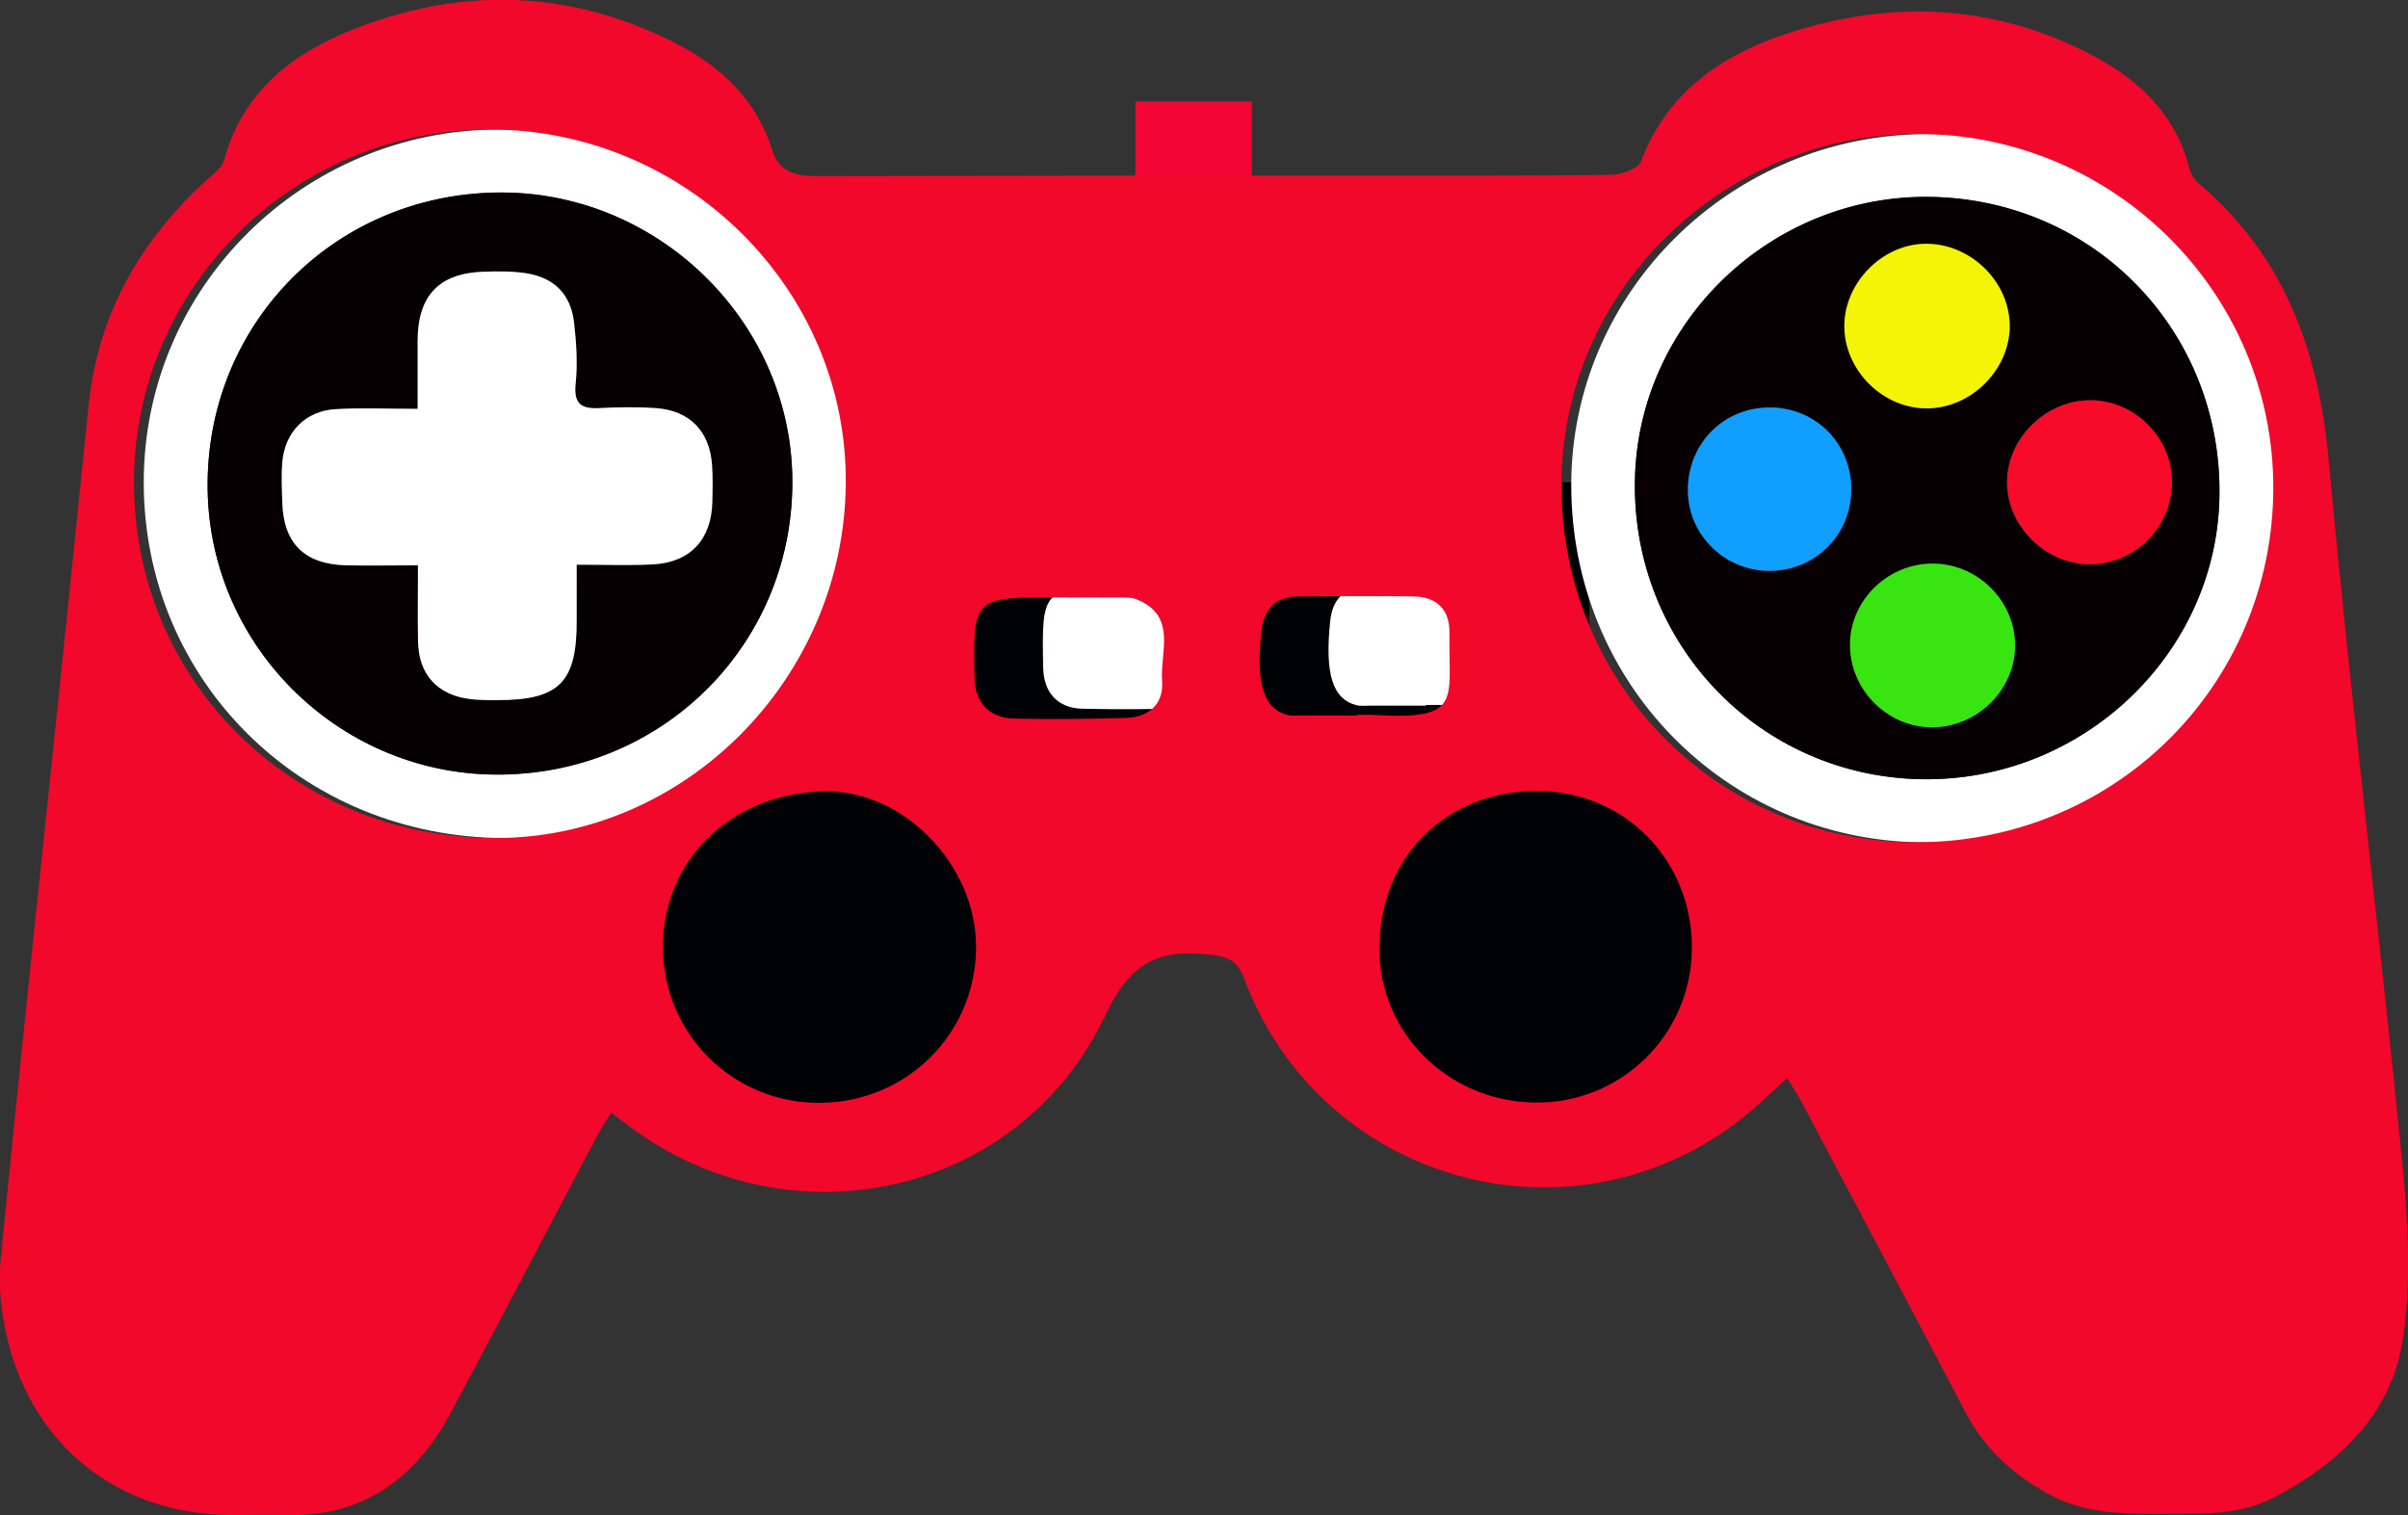
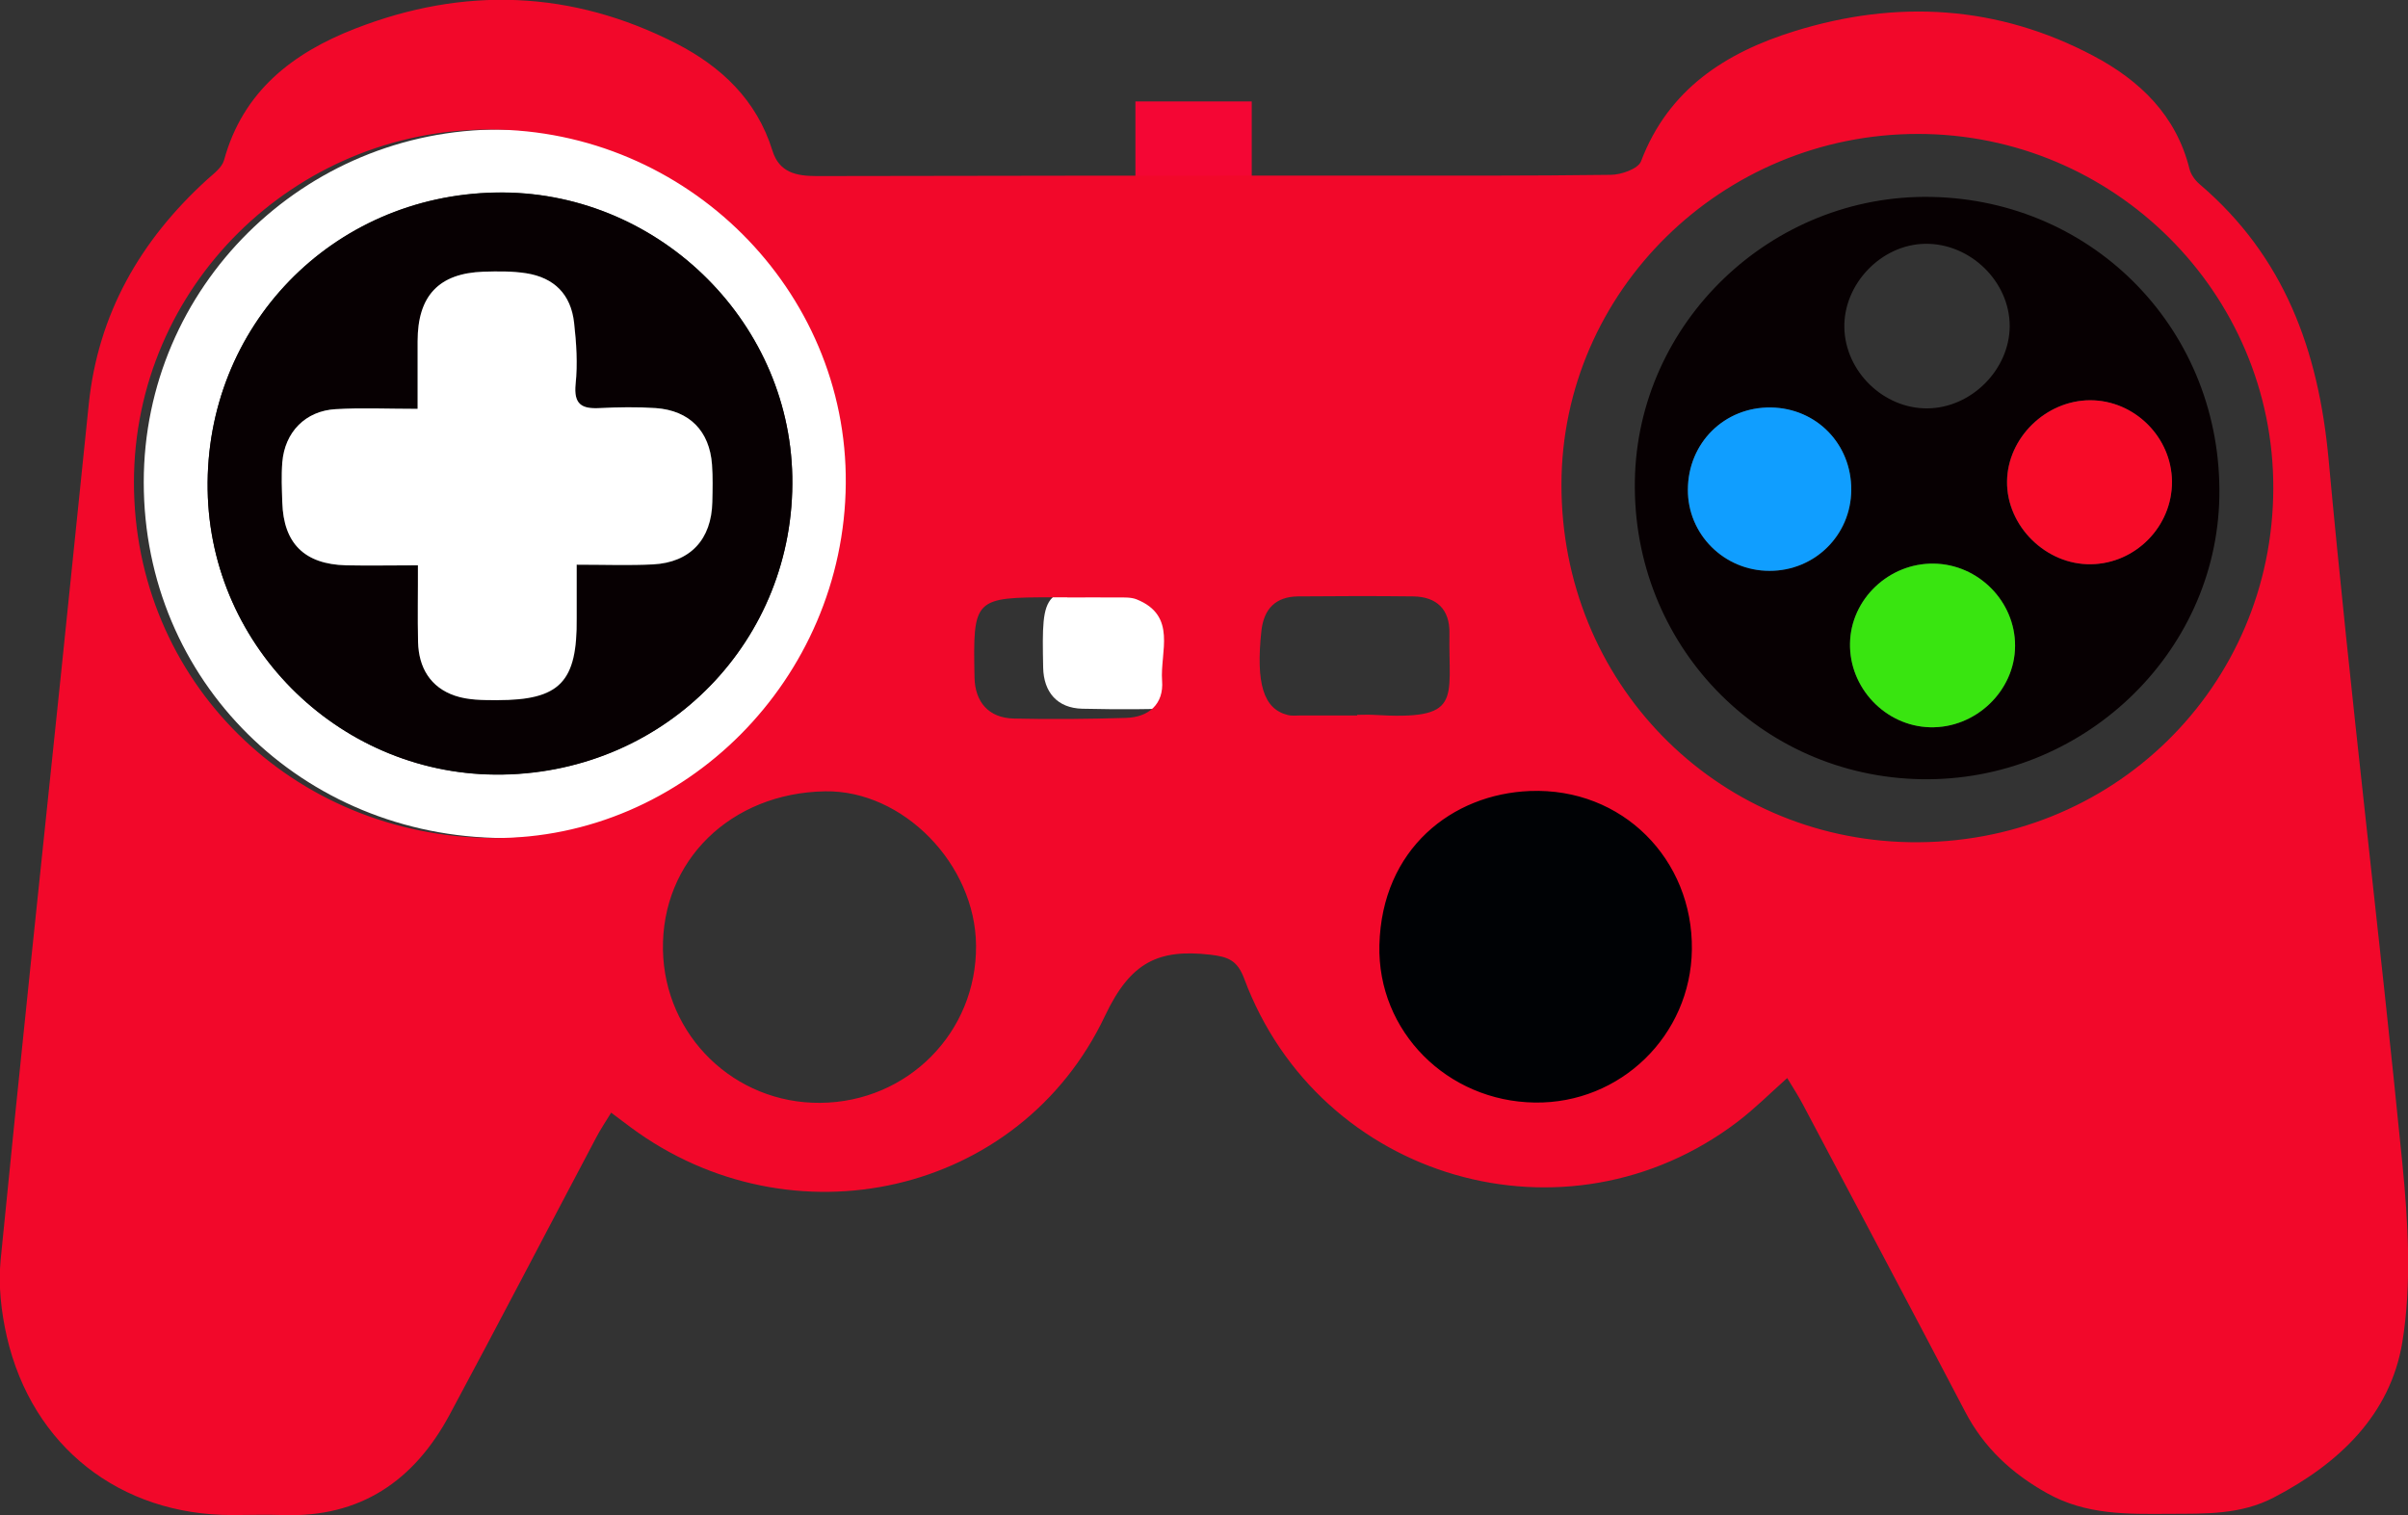
<svg xmlns="http://www.w3.org/2000/svg" id="Layer_2" viewBox="0 0 157.13 98.88">
  <rect x="0" y="0" width="157.13" height="98.88" fill="#333333" stroke="none" />
  <defs>
    <style>.cls-1{fill:#000205;}.cls-2{fill:#f40634;}.cls-3{fill:#f70b28;}.cls-3,.cls-4,.cls-5,.cls-6,.cls-7,.cls-8,.cls-9{fill-rule:evenodd;}.cls-4{fill:#39e510;}.cls-5{fill:#070002;}.cls-6{fill:#109eff;}.cls-7{fill:#f2082a;}.cls-8{fill:#fff;}.cls-9{fill:#f4f406;}</style>
  </defs>
  <g id="Layer_1-2">
-     <rect class="cls-1" x="56.71" y="31.47" width="46.99" height="20.73" />
    <circle class="cls-1" cx="100.2" cy="61.79" r="14.08" />
-     <circle class="cls-1" cx="53.26" cy="61.82" r="14.08" />
    <rect class="cls-2" x="74.09" y="6.62" width="7.59" height="6.02" />
    <g>
-       <path class="cls-8" d="m125.79,8.75c12.79,0,23.21,10.39,23.19,23.11-.02,12.96-10.5,23.34-23.73,23.11-12.68-.22-22.75-10.44-22.72-23.37.03-12.58,10.48-22.86,23.26-22.85Zm-.41,42.1c10.47.18,19.26-8.14,19.45-18.42.2-10.75-8.1-19.38-18.81-19.58-10.42-.19-19.16,8.19-19.33,18.52-.18,10.65,8.12,19.29,18.7,19.48Z" />
      <path class="cls-8" d="m32.64,8.45c12.81.02,23.3,10.47,23.19,23.11-.11,12.74-10.51,23.2-23,23.13-13.15-.08-23.45-10.27-23.45-23.22,0-12.73,10.42-23.04,23.25-23.02Zm.16,42.09c10.74-.19,19.1-8.8,18.9-19.45-.2-10.32-8.98-18.73-19.36-18.53-10.69.2-18.96,8.74-18.79,19.4.16,10.39,8.84,18.77,19.25,18.58Z" />
      <path class="cls-8" d="m74.13,38.35c1.1,0,2.21-.01,3.31,0,.4,0,.84-.02,1.21.12,2.68,1.07,1.54,3.44,1.67,5.31.11,1.52-.87,2.38-2.37,2.43-2.44.07-4.88.1-7.33.04-1.62-.04-2.52-1.07-2.55-2.69-.1-5.17-.06-5.21,5.18-5.22.29,0,.58,0,.87,0Z" />
-       <path class="cls-8" d="m93.05,46.05c-1.22,0-2.45,0-3.67,0-.29,0-.59.04-.86-.03-1.57-.39-2.08-2.05-1.72-5.49.15-1.44.93-2.23,2.39-2.25,2.5-.02,5.01-.03,7.51,0,1.55.02,2.39.86,2.37,2.41-.07,4.39.9,5.69-4.97,5.32-.35-.02-.7,0-1.05,0,0,.01,0,.03,0,.04Z" />
      <path class="cls-5" d="m125.38,50.85c-10.58-.18-18.88-8.82-18.7-19.48.17-10.34,8.92-18.71,19.33-18.52,10.72.2,19.01,8.83,18.81,19.58-.19,10.27-8.98,18.6-19.45,18.42Zm16.34-19.41c-.01-2.91-2.45-5.33-5.34-5.32-2.89,0-5.39,2.46-5.42,5.3-.03,2.92,2.54,5.45,5.48,5.4,2.91-.05,5.3-2.47,5.28-5.38Zm-15.54,5.34c-2.92-.04-5.41,2.32-5.46,5.2-.06,2.91,2.31,5.4,5.21,5.48,2.98.09,5.55-2.37,5.56-5.31.01-2.9-2.39-5.33-5.31-5.37Zm-.57-20.87c-2.85.05-5.31,2.61-5.26,5.46.05,2.87,2.56,5.31,5.43,5.28,2.86-.03,5.35-2.53,5.36-5.37,0-2.91-2.58-5.42-5.53-5.37Zm-4.81,16.07c.02-2.98-2.26-5.33-5.23-5.38-3.04-.05-5.42,2.3-5.43,5.36-.01,2.92,2.37,5.29,5.32,5.3,2.96,0,5.32-2.33,5.34-5.27Z" />
      <path class="cls-5" d="m32.8,50.55c-10.42.18-19.09-8.19-19.25-18.58-.17-10.66,8.1-19.2,18.79-19.4,10.39-.2,19.17,8.21,19.36,18.53.2,10.66-8.17,19.27-18.9,19.45Zm-5.52-13.66c0,1.79-.03,3.4.01,5.02.04,1.67.81,2.96,2.41,3.5.85.29,1.83.29,2.74.29,4.11,0,5.23-1.17,5.2-5.35-.01-1.13,0-2.26,0-3.49,1.86,0,3.43.06,4.99-.02,2.42-.13,3.8-1.62,3.86-4.07.02-.81.04-1.63-.02-2.44-.16-2.19-1.46-3.53-3.67-3.69-1.22-.09-2.45-.07-3.67,0-1.16.06-1.7-.24-1.56-1.57.13-1.32.05-2.68-.1-4-.21-1.85-1.28-2.94-3.13-3.23-.91-.14-1.86-.13-2.78-.1-2.93.1-4.31,1.57-4.3,4.54,0,1.43,0,2.85,0,4.41-1.98,0-3.67-.07-5.35.02-1.97.11-3.33,1.51-3.48,3.47-.07.87-.02,1.75,0,2.62.08,2.67,1.44,4.03,4.16,4.1,1.5.04,3,0,4.7,0Z" />
      <path class="cls-3" d="m141.73,31.44c.01,2.91-2.37,5.34-5.28,5.38-2.94.05-5.51-2.49-5.48-5.4.03-2.85,2.53-5.29,5.42-5.3,2.9,0,5.33,2.42,5.34,5.32Z" />
      <path class="cls-4" d="m126.18,36.78c2.92.04,5.32,2.47,5.31,5.37-.01,2.94-2.58,5.39-5.56,5.31-2.9-.08-5.27-2.57-5.21-5.48.05-2.88,2.54-5.24,5.46-5.2Z" />
-       <path class="cls-9" d="m125.61,15.91c2.95-.05,5.53,2.46,5.53,5.37,0,2.84-2.5,5.34-5.36,5.37-2.87.03-5.37-2.41-5.43-5.28-.05-2.85,2.41-5.41,5.26-5.46Z" />
      <path class="cls-6" d="m120.8,31.98c-.02,2.94-2.38,5.28-5.34,5.27-2.95,0-5.34-2.38-5.32-5.3.01-3.06,2.4-5.41,5.43-5.36,2.97.05,5.25,2.39,5.23,5.38Z" />
      <path class="cls-8" d="m27.28,36.89c-1.7,0-3.2.03-4.7,0-2.71-.07-4.08-1.43-4.16-4.1-.03-.87-.07-1.75,0-2.62.16-1.97,1.51-3.36,3.48-3.47,1.68-.1,3.36-.02,5.35-.02,0-1.56,0-2.99,0-4.41,0-2.96,1.38-4.44,4.3-4.54.93-.03,1.87-.04,2.78.1,1.84.29,2.92,1.38,3.13,3.23.15,1.32.24,2.68.1,4-.13,1.33.4,1.63,1.56,1.57,1.22-.06,2.45-.08,3.67,0,2.21.16,3.51,1.5,3.67,3.69.06.81.04,1.63.02,2.44-.05,2.44-1.44,3.94-3.86,4.07-1.56.08-3.13.02-4.99.02,0,1.23,0,2.36,0,3.49.04,4.17-1.09,5.35-5.2,5.35-.92,0-1.89,0-2.74-.29-1.6-.54-2.37-1.83-2.41-3.5-.04-1.61,0-3.23-.01-5.02Z" />
      <path class="cls-7" d="m116.6,70.37c-1.12,1-2.1,1.98-3.2,2.82-11.16,8.51-27.3,3.85-32.21-9.32-.45-1.21-1.05-1.43-2.23-1.57-3.37-.38-5.19.48-6.85,3.98-5.56,11.77-20.48,15.05-30.95,7.29-.37-.27-.74-.55-1.28-.96-.35.58-.7,1.09-.98,1.63-3.19,6.03-6.33,12.07-9.56,18.08-2.31,4.3-5.81,6.72-10.86,6.55-1.11-.04-2.22,0-3.33,0-7.32,0-13.04-4.46-14.7-11.62-.37-1.62-.57-3.37-.41-5.02,1.26-12.82,2.63-25.63,3.96-38.44.6-5.8,1.19-11.6,1.79-17.4.61-5.92,3.37-10.7,7.71-14.66.42-.38.98-.78,1.12-1.28,1.23-4.5,4.49-7,8.55-8.58,7.1-2.77,14.15-2.52,20.98.98,2.93,1.51,5.23,3.69,6.25,6.97.44,1.44,1.56,1.67,2.89,1.67,11.9-.03,23.8-.03,35.7-.03,5.36,0,10.73.02,16.1-.05.69,0,1.8-.39,1.99-.88,1.79-4.72,5.54-7.11,10.03-8.5,6.68-2.07,13.26-1.69,19.5,1.62,3.02,1.6,5.39,3.87,6.26,7.37.09.36.36.74.65.99,5.54,4.72,7.77,10.84,8.43,17.98,1.41,15.32,3.29,30.6,4.81,45.91.38,3.87.62,7.89,0,11.69-.78,4.73-4.13,7.92-8.38,10.13-2.18,1.14-4.48,1.06-6.81,1.07-2.75.02-5.44.08-7.98-1.34-2.31-1.29-4.13-2.97-5.36-5.33-3.51-6.71-7.07-13.4-10.61-20.09-.29-.55-.64-1.08-1-1.68Zm8.55-61.63c-12.78,0-23.23,10.27-23.26,22.85-.03,12.93,10.04,23.15,22.72,23.37,13.22.23,23.71-10.15,23.73-23.11.02-12.73-10.4-23.11-23.19-23.11Zm-93.15-.29c-12.83-.02-23.25,10.3-23.26,23.02,0,12.94,10.3,23.14,23.45,23.22,12.48.07,22.89-10.39,23-23.13.11-12.64-10.38-23.09-23.19-23.11Zm21.53,63.52c5.7-.05,10.21-4.6,10.16-10.27-.04-5.31-4.77-10.14-9.84-10.06-6.16.1-10.7,4.53-10.59,10.36.11,5.6,4.67,10.02,10.27,9.97Zm46.62-.02c5.59.08,10.18-4.38,10.25-9.98.08-5.87-4.52-10.59-10.57-10.35-5.07.2-9.66,3.77-9.82,10.05-.14,5.64,4.43,10.2,10.14,10.28Zm-30.51-32.97c-.29,0-.58,0-.87,0-5.24,0-5.28.05-5.18,5.22.03,1.62.93,2.65,2.55,2.69,2.44.06,4.88.03,7.32-.04,1.51-.04,2.49-.91,2.37-2.43-.14-1.87,1.01-4.24-1.67-5.31-.36-.14-.8-.12-1.2-.12-1.1-.01-2.21,0-3.31,0Zm18.92,7.71s0-.03,0-.04c.35,0,.7-.02,1.05,0,5.87.36,4.9-.93,4.97-5.32.03-1.55-.82-2.39-2.37-2.41-2.5-.03-5.01-.02-7.51,0-1.46.02-2.23.81-2.39,2.25-.37,3.44.14,5.1,1.72,5.49.27.07.58.03.87.03,1.22,0,2.44,0,3.67,0Z" />
    </g>
  </g>
</svg>